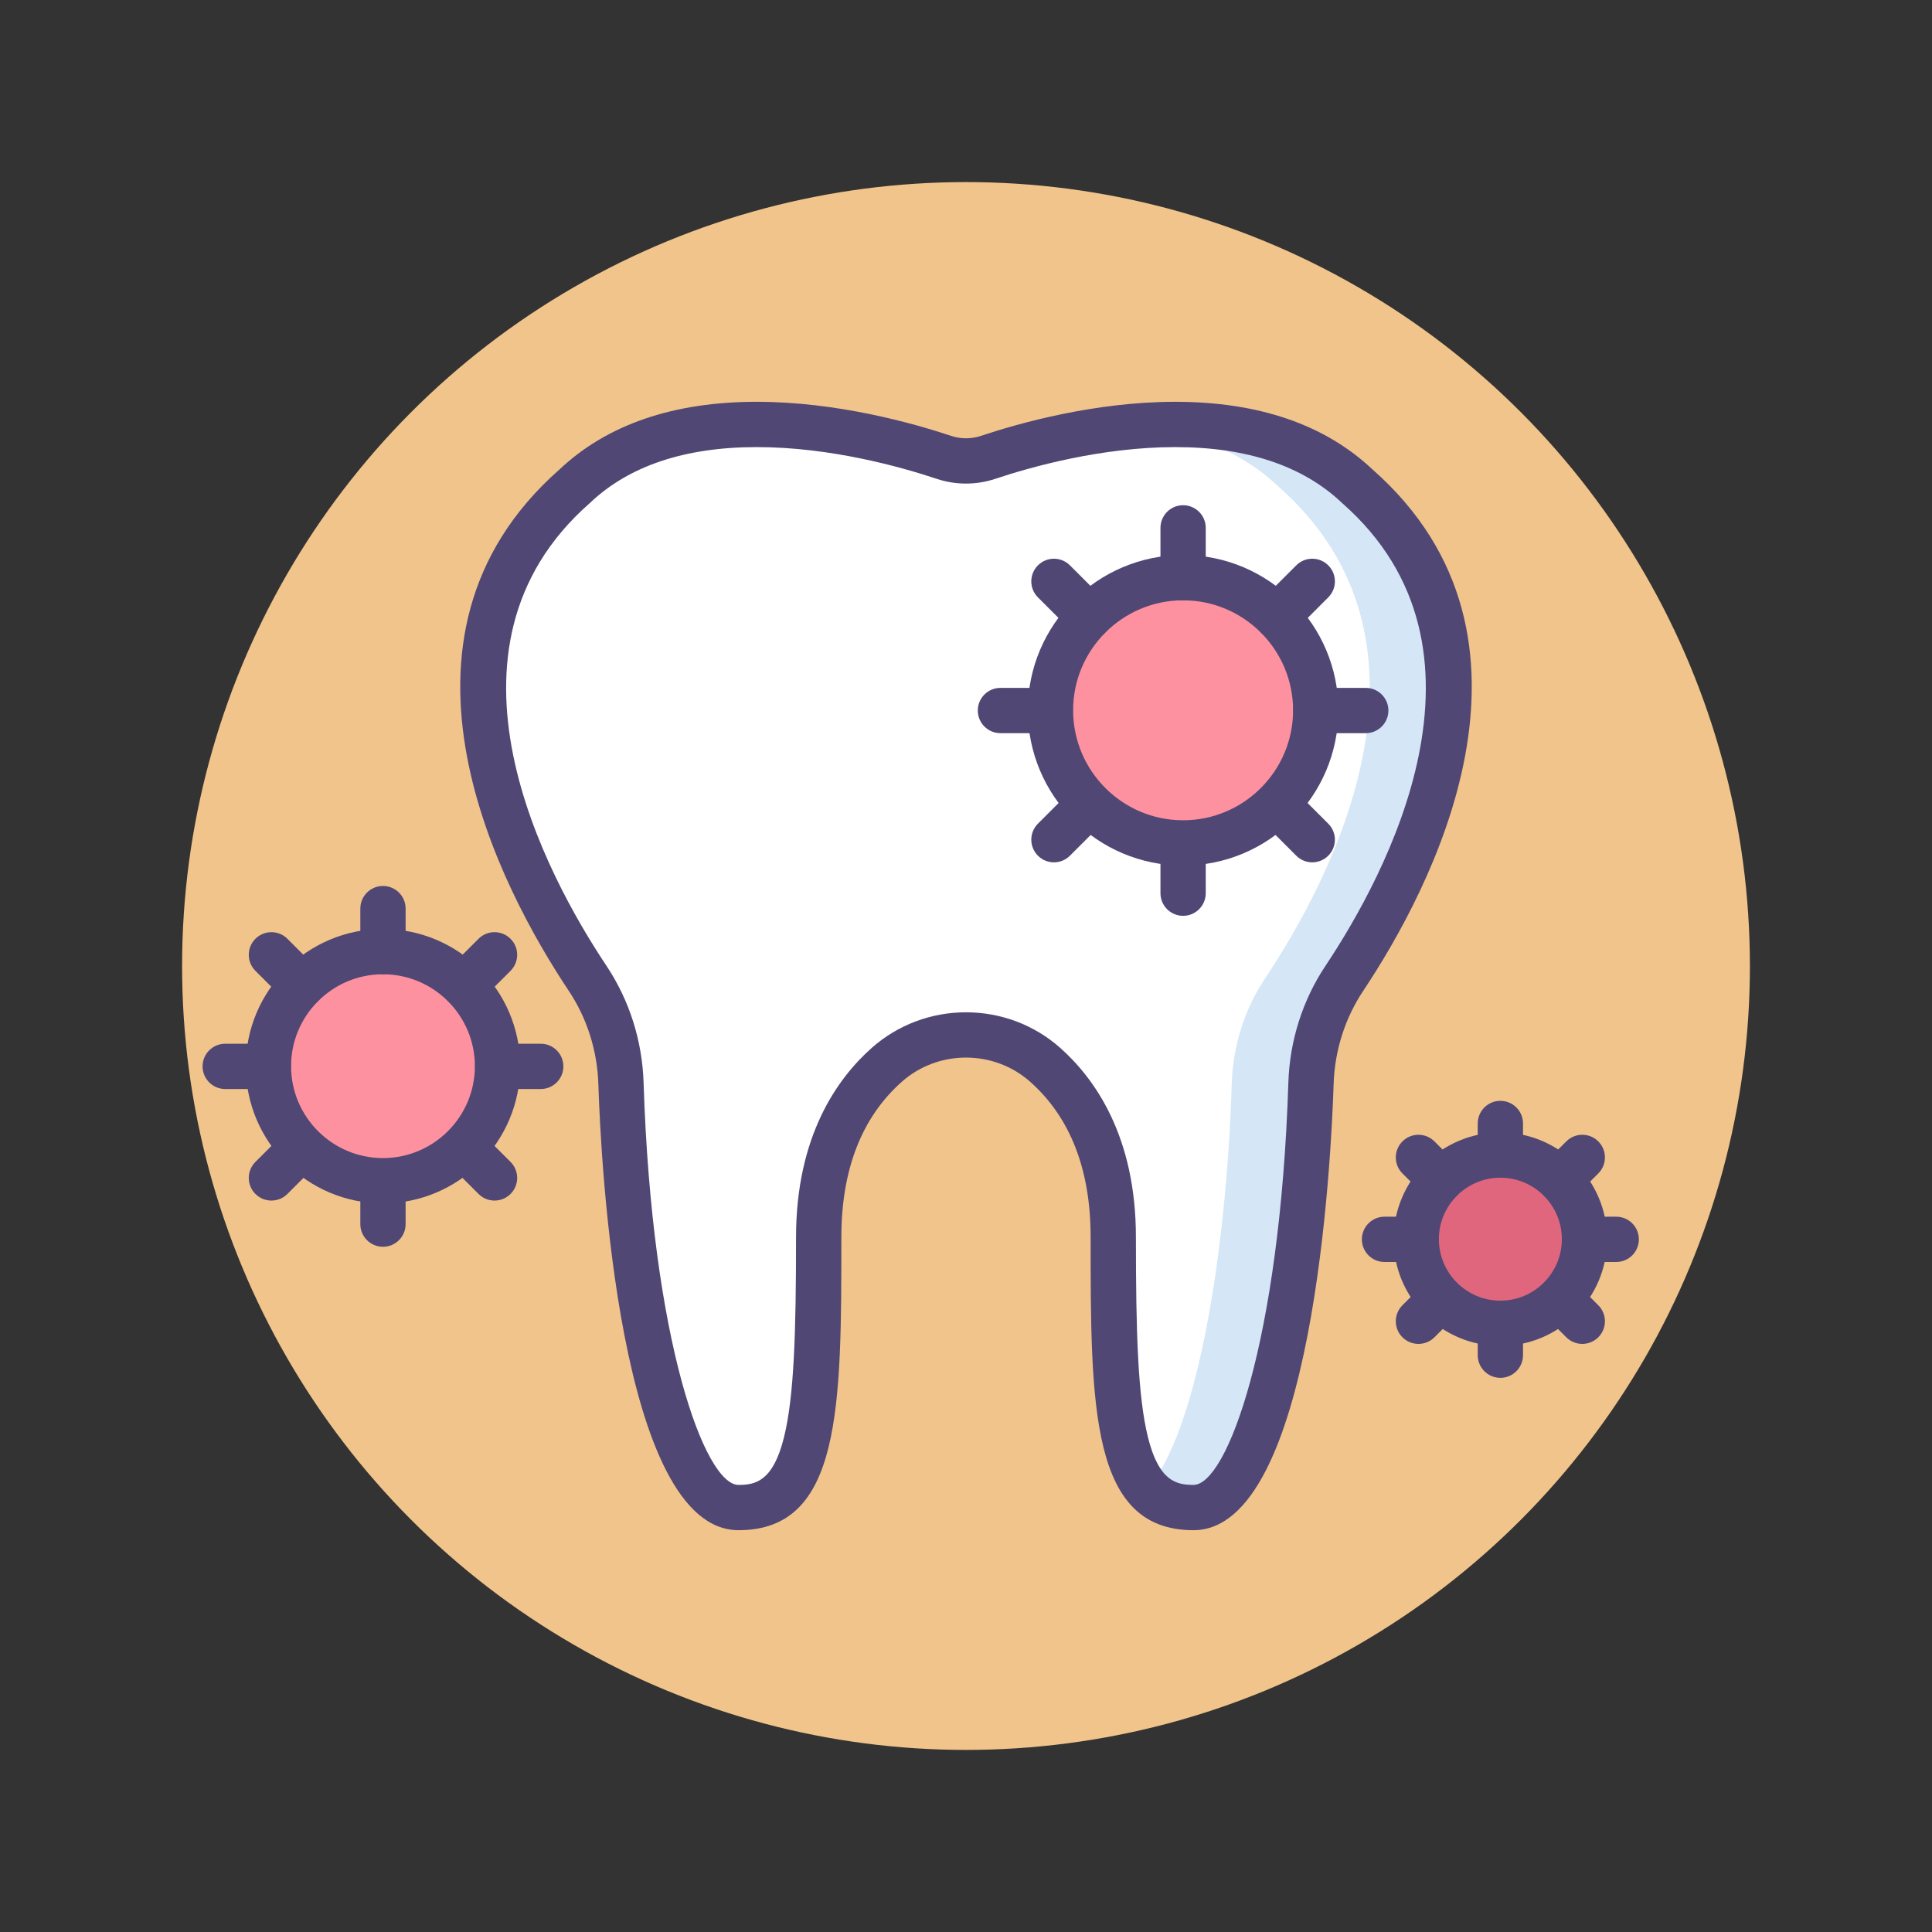
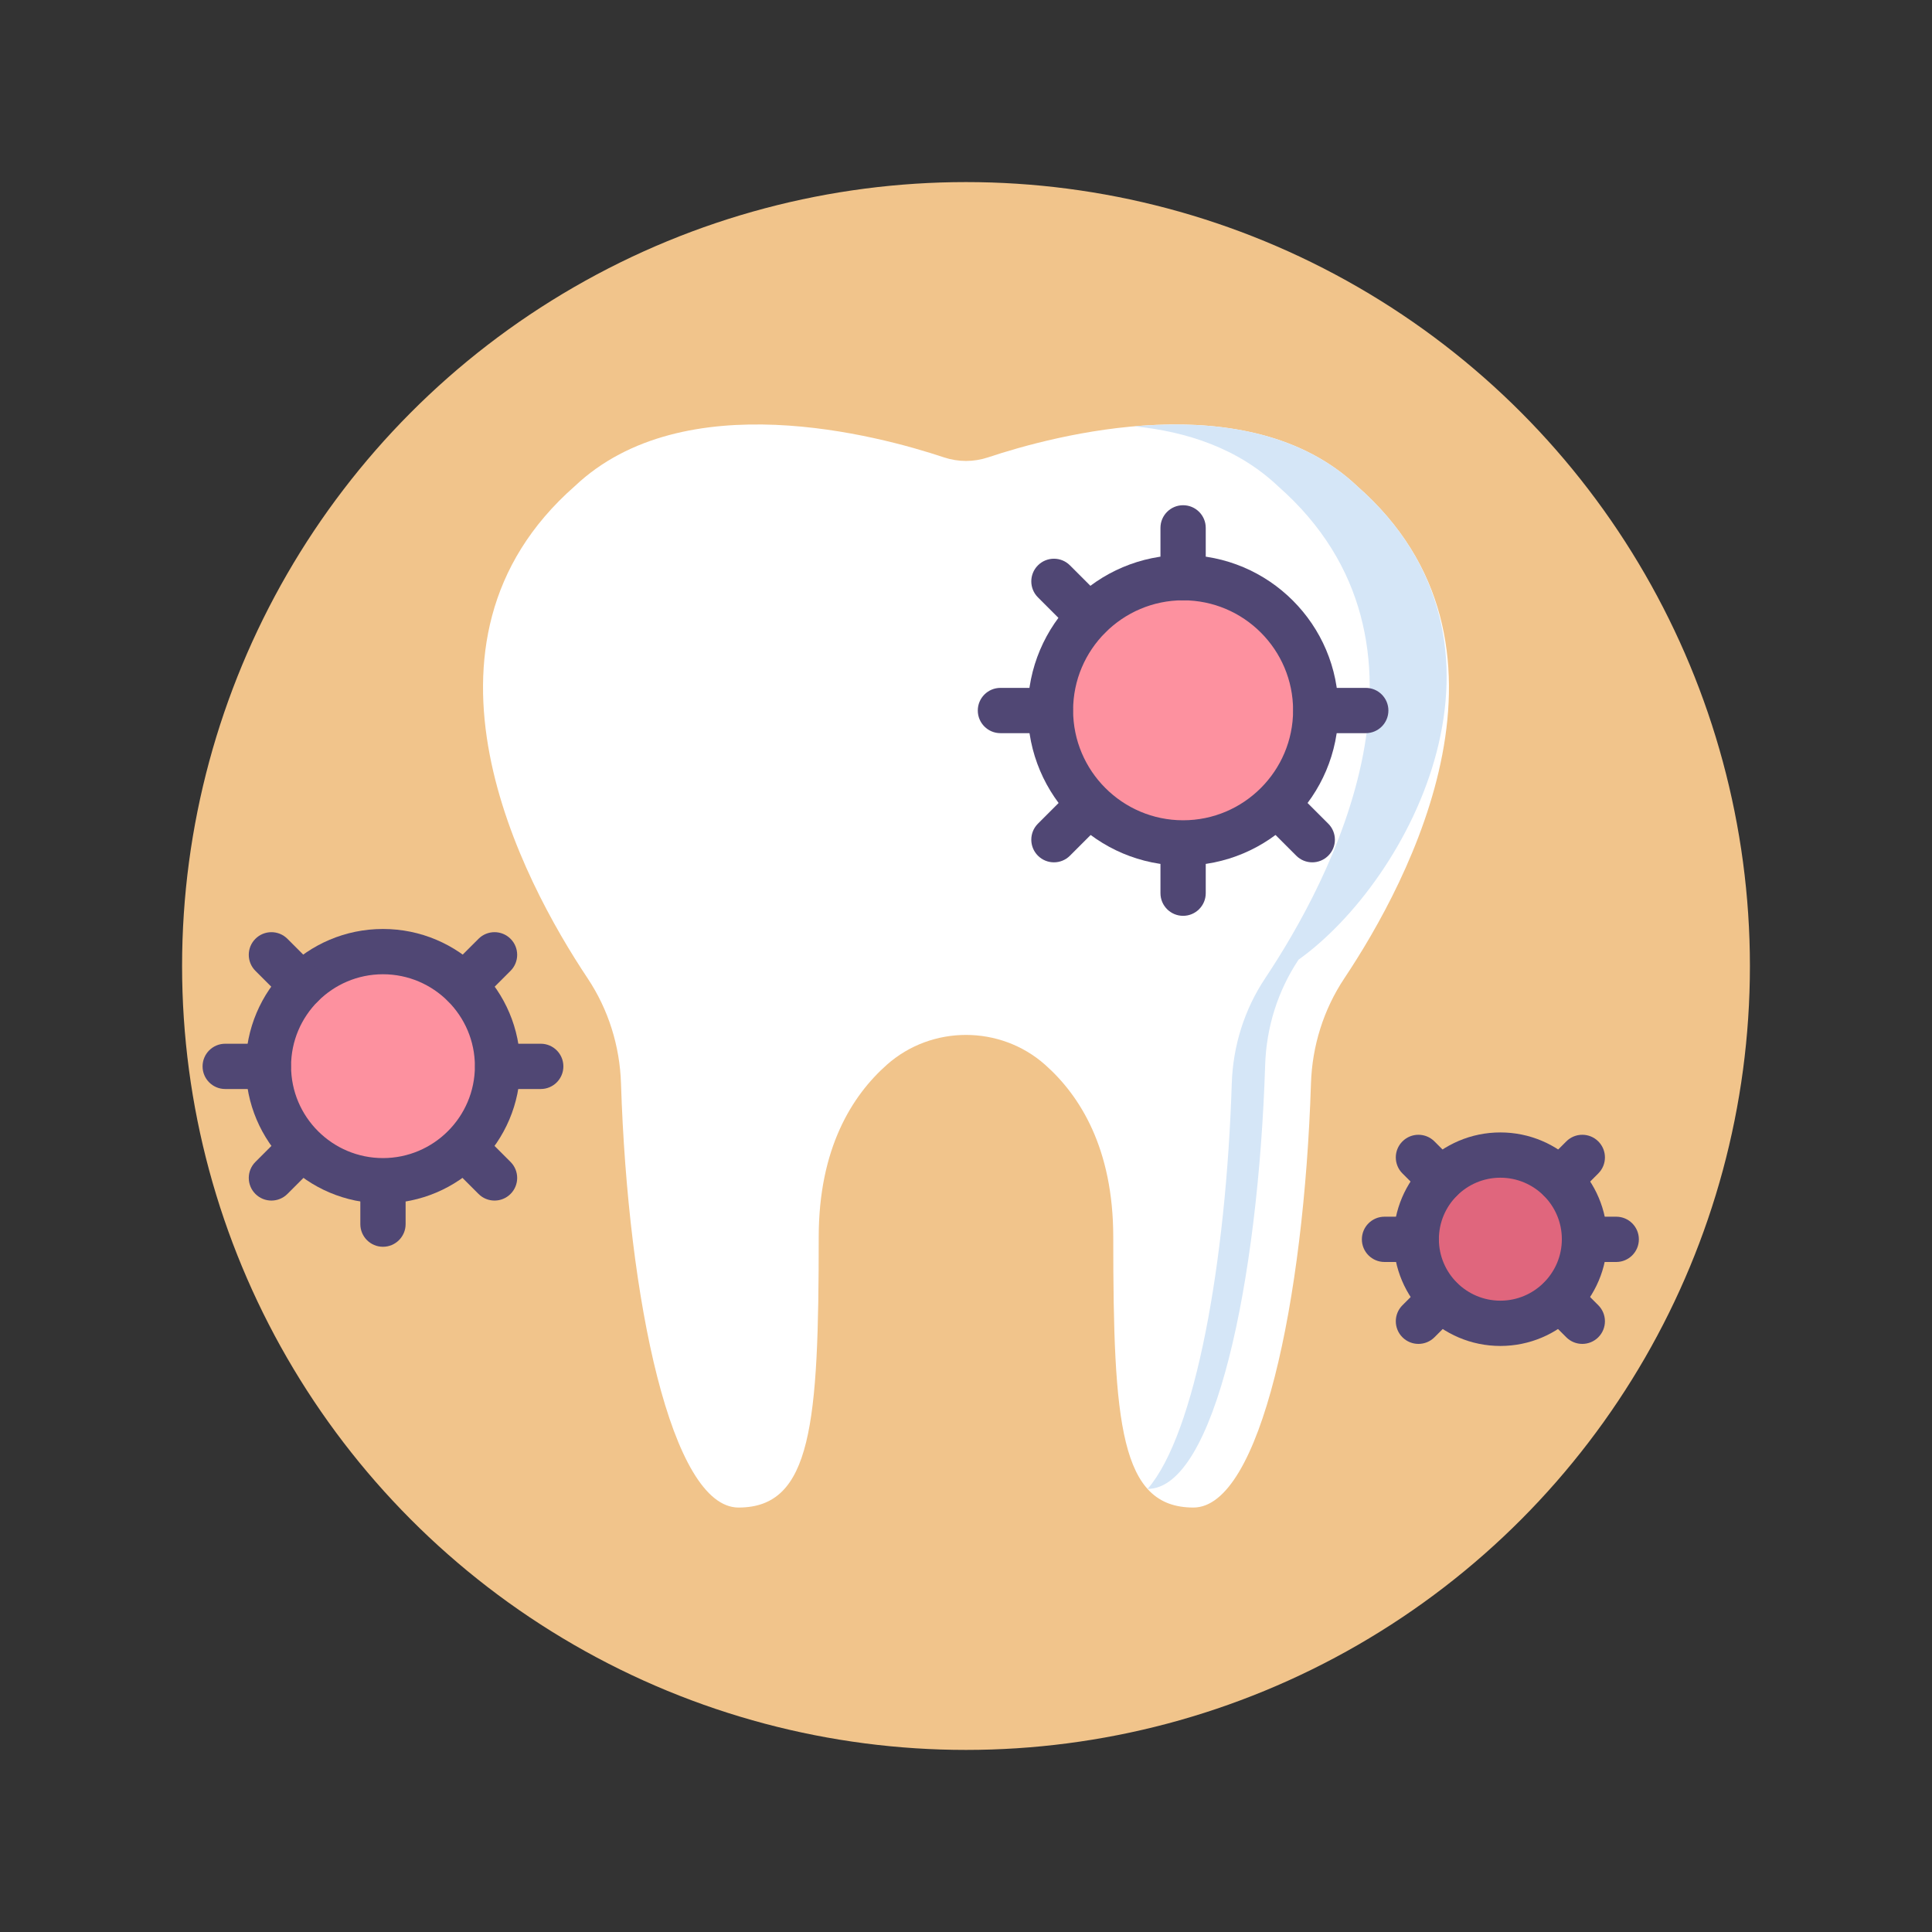
<svg xmlns="http://www.w3.org/2000/svg" version="1.1" id="Layer_1" x="0px" y="0px" viewBox="0 0 256 256" style="enable-background:new 0 0 256 256;" xml:space="preserve">
  <rect x="0" y="0" width="256" height="256" fill="#333333" stroke="none" />
  <style type="text/css">
	.st0{fill:#504774;}
	.st1{fill:#F1C48B;}
	.st2{fill:#FFFFFF;}
	.st3{fill:#D5E6F7;}
	.st4{fill:#A0D1F2;}
	.st5{fill:#7BABF3;}
	.st6{fill:#FD919F;}
	.st7{fill:#D4E7F8;}
	.st8{fill:#E0667D;}
	.st9{fill:#484771;}
</style>
  <g>
    <g>
      <circle class="st1" cx="128" cy="128" r="103.873" />
    </g>
    <g>
      <path class="st2" d="M179.846,64.426c-14.45-13.689-40.247-6.717-48.914-3.825c-1.905,0.636-3.958,0.636-5.864,0    c-8.667-2.892-34.465-9.864-48.915,3.825c-23.687,20.816-6.938,52.228,1.709,65.202c2.758,4.138,4.266,8.971,4.424,13.941    c0.918,28.73,6.7,56.188,15.575,56.188c9.7,0,10.623-11.085,10.623-35.826c0-11.762,4.411-18.754,9.038-22.853    c5.938-5.26,15.014-5.26,20.952,0c4.628,4.099,9.038,11.091,9.038,22.853c0,24.741,0.924,35.826,10.623,35.826    c8.875,0,14.657-27.459,15.575-56.188c0.159-4.97,1.666-9.803,4.424-13.941C186.785,116.654,203.533,85.242,179.846,64.426z" />
    </g>
    <g>
      <g>
-         <path class="st3" d="M179.846,64.426c-7.987-7.567-19.438-8.816-29.55-7.936c6.94,0.685,13.758,2.92,19.052,7.936     c23.687,20.816,6.938,52.228-1.708,65.202c-2.758,4.138-4.266,8.971-4.424,13.941c-0.755,23.626-4.801,46.378-11.15,53.721     c1.492,1.656,3.462,2.467,6.073,2.467c8.875,0,14.657-27.459,15.575-56.188c0.159-4.97,1.667-9.803,4.424-13.941     C186.785,116.654,203.533,85.242,179.846,64.426z" />
+         <path class="st3" d="M179.846,64.426c-7.987-7.567-19.438-8.816-29.55-7.936c6.94,0.685,13.758,2.92,19.052,7.936     c23.687,20.816,6.938,52.228-1.708,65.202c-2.758,4.138-4.266,8.971-4.424,13.941c-0.755,23.626-4.801,46.378-11.15,53.721     c8.875,0,14.657-27.459,15.575-56.188c0.159-4.97,1.667-9.803,4.424-13.941     C186.785,116.654,203.533,85.242,179.846,64.426z" />
      </g>
    </g>
    <g>
-       <path class="st0" d="M158.138,202.758c-13.623,0-13.623-16.286-13.623-38.826c0-8.956-2.701-15.889-8.028-20.607    c-2.323-2.057-5.337-3.19-8.487-3.19s-6.164,1.133-8.487,3.19c-5.327,4.718-8.028,11.651-8.028,20.607    c0,22.54,0,38.826-13.623,38.826c-15.88,0-18.259-49.225-18.574-59.093c-0.142-4.458-1.499-8.737-3.922-12.374    c-8.862-13.297-26.714-46.637-1.233-69.083c6.305-5.95,15.099-8.967,26.139-8.967c10.631,0,20.694,2.828,25.746,4.513    c1.284,0.429,2.682,0.429,3.964,0c5.053-1.686,15.116-4.513,25.747-4.513c11.04,0,19.834,3.017,26.139,8.967    c25.481,22.446,7.629,55.786-1.234,69.083c-2.423,3.637-3.78,7.916-3.922,12.374C176.396,153.533,174.018,202.758,158.138,202.758    z M128,134.134c4.617,0,9.044,1.669,12.465,4.699c4.584,4.061,10.049,11.711,10.049,25.099c0,12.682,0.26,21.08,1.587,26.474    c1.443,5.861,3.773,6.352,6.036,6.352c4.444,0,11.48-18.975,12.577-53.284c0.178-5.578,1.882-10.94,4.926-15.509    c7.992-11.991,24.208-41.967,2.225-61.285c-0.028-0.024-0.056-0.05-0.083-0.076c-5.157-4.885-12.577-7.362-22.055-7.362    c-9.784,0-19.141,2.634-23.848,4.205c-2.508,0.838-5.253,0.838-7.763,0c-4.706-1.57-14.063-4.205-23.847-4.205    c-9.478,0-16.898,2.477-22.055,7.362c-0.027,0.026-0.055,0.051-0.083,0.076c-21.983,19.318-5.768,49.293,2.225,61.284    c3.044,4.569,4.748,9.932,4.926,15.51c1.097,34.309,8.133,53.284,12.577,53.284c2.263,0,4.593-0.491,6.036-6.352    c1.328-5.394,1.587-13.791,1.587-26.474c0-13.388,5.465-21.038,10.049-25.099C118.956,135.803,123.383,134.134,128,134.134z" />
-     </g>
+       </g>
    <g>
      <circle class="st6" cx="156.767" cy="94.117" r="17.574" />
    </g>
    <g>
      <path class="st0" d="M156.767,114.691c-11.344,0-20.574-9.229-20.574-20.574c0-11.344,9.229-20.574,20.574-20.574    s20.574,9.229,20.574,20.574C177.34,105.461,168.111,114.691,156.767,114.691z M156.767,79.543    c-8.036,0-14.574,6.538-14.574,14.574s6.538,14.574,14.574,14.574s14.574-6.538,14.574-14.574S164.803,79.543,156.767,79.543z" />
    </g>
    <g>
      <path class="st0" d="M156.767,79.543c-1.657,0-3-1.343-3-3v-6.598c0-1.657,1.343-3,3-3s3,1.343,3,3v6.598    C159.767,78.2,158.423,79.543,156.767,79.543z" />
    </g>
    <g>
      <path class="st0" d="M156.767,121.352c-1.657,0-3-1.343-3-3v-6.598c0-1.657,1.343-3,3-3s3,1.343,3,3v6.598    C159.767,120.008,158.423,121.352,156.767,121.352z" />
    </g>
    <g>
      <path class="st0" d="M180.97,97.148h-6.598c-1.657,0-3-1.343-3-3s1.343-3,3-3h6.598c1.657,0,3,1.343,3,3    S182.626,97.148,180.97,97.148z" />
    </g>
    <g>
      <path class="st0" d="M139.161,97.148h-6.598c-1.657,0-3-1.343-3-3s1.343-3,3-3h6.598c1.657,0,3,1.343,3,3    S140.818,97.148,139.161,97.148z" />
    </g>
    <g>
      <path class="st0" d="M144.318,84.699c-0.768,0-1.536-0.293-2.121-0.879l-4.666-4.666c-1.172-1.171-1.172-3.071,0-4.242    c1.171-1.172,3.071-1.172,4.242,0l4.666,4.666c1.172,1.171,1.172,3.071,0,4.242C145.854,84.406,145.085,84.699,144.318,84.699z" />
    </g>
    <g>
      <path class="st0" d="M173.881,114.263c-0.768,0-1.536-0.293-2.121-0.879l-4.666-4.666c-1.172-1.171-1.172-3.071,0-4.242    c1.171-1.172,3.071-1.172,4.242,0l4.666,4.666c1.172,1.171,1.172,3.071,0,4.242C175.417,113.97,174.648,114.263,173.881,114.263z" />
    </g>
    <g>
-       <path class="st0" d="M169.215,84.699c-0.768,0-1.536-0.293-2.121-0.879c-1.172-1.171-1.172-3.071,0-4.242l4.666-4.666    c1.171-1.172,3.071-1.172,4.242,0c1.172,1.171,1.172,3.071,0,4.242l-4.666,4.666C170.751,84.406,169.983,84.699,169.215,84.699z" />
-     </g>
+       </g>
    <g>
      <path class="st0" d="M139.652,114.263c-0.768,0-1.536-0.293-2.121-0.879c-1.172-1.171-1.172-3.071,0-4.242l4.666-4.666    c1.171-1.172,3.071-1.172,4.242,0c1.172,1.171,1.172,3.071,0,4.242l-4.666,4.666C141.188,113.97,140.42,114.263,139.652,114.263z" />
    </g>
    <g>
      <circle class="st6" cx="50.746" cy="141.273" r="15.179" />
    </g>
    <g>
      <path class="st0" d="M50.746,159.451c-10.023,0-18.178-8.155-18.178-18.179s8.155-18.179,18.178-18.179    c10.024,0,18.179,8.155,18.179,18.179S60.77,159.451,50.746,159.451z M50.746,129.094c-6.715,0-12.178,5.463-12.178,12.179    s5.463,12.179,12.178,12.179s12.179-5.463,12.179-12.179S57.461,129.094,50.746,129.094z" />
    </g>
    <g>
-       <path class="st0" d="M50.746,129.094c-1.657,0-3-1.343-3-3v-5.698c0-1.657,1.343-3,3-3s3,1.343,3,3v5.698    C53.746,127.75,52.403,129.094,50.746,129.094z" />
-     </g>
+       </g>
    <g>
      <path class="st0" d="M50.746,165.204c-1.657,0-3-1.343-3-3v-5.699c0-1.657,1.343-3,3-3s3,1.343,3,3v5.699    C53.746,163.861,52.403,165.204,50.746,165.204z" />
    </g>
    <g>
      <path class="st0" d="M71.65,144.3h-5.698c-1.657,0-3-1.343-3-3s1.343-3,3-3h5.698c1.657,0,3,1.343,3,3S73.307,144.3,71.65,144.3z" />
    </g>
    <g>
      <path class="st0" d="M35.541,144.3h-5.699c-1.657,0-3-1.343-3-3s1.343-3,3-3h5.699c1.657,0,3,1.343,3,3S37.197,144.3,35.541,144.3    z" />
    </g>
    <g>
      <path class="st0" d="M39.994,133.547c-0.768,0-1.535-0.293-2.121-0.878l-4.03-4.029c-1.172-1.172-1.172-3.071,0-4.243    c1.172-1.172,3.071-1.171,4.243,0l4.03,4.029c1.172,1.172,1.172,3.071,0,4.243C41.53,133.254,40.762,133.547,39.994,133.547z" />
    </g>
    <g>
      <path class="st0" d="M65.528,159.082c-0.768,0-1.536-0.293-2.121-0.879l-4.03-4.03c-1.172-1.171-1.172-3.071,0-4.242    c1.171-1.172,3.071-1.172,4.242,0l4.03,4.03c1.172,1.171,1.172,3.071,0,4.242C67.063,158.789,66.295,159.082,65.528,159.082z" />
    </g>
    <g>
      <path class="st0" d="M61.498,133.547c-0.768,0-1.536-0.293-2.122-0.879c-1.171-1.171-1.171-3.071,0-4.243l4.03-4.029    c1.171-1.171,3.071-1.171,4.243,0s1.171,3.071,0,4.243l-4.03,4.029C63.034,133.254,62.266,133.547,61.498,133.547z" />
    </g>
    <g>
      <path class="st0" d="M35.964,159.082c-0.768,0-1.536-0.293-2.121-0.879c-1.172-1.171-1.172-3.071,0-4.242l4.03-4.03    c1.171-1.172,3.071-1.172,4.242,0c1.172,1.171,1.172,3.071,0,4.242l-4.03,4.03C37.5,158.789,36.732,159.082,35.964,159.082z" />
    </g>
    <g>
      <circle class="st8" cx="198.806" cy="164.199" r="11.147" />
    </g>
    <g>
      <path class="st0" d="M198.807,178.346c-7.801,0-14.147-6.346-14.147-14.147c0-7.8,6.346-14.146,14.147-14.146    c7.8,0,14.146,6.346,14.146,14.146C212.953,172,206.607,178.346,198.807,178.346z M198.807,156.052    c-4.492,0-8.147,3.654-8.147,8.146s3.655,8.147,8.147,8.147s8.146-3.655,8.146-8.147S203.299,156.052,198.807,156.052z" />
    </g>
    <g>
-       <path class="st0" d="M198.807,156.052c-1.657,0-3-1.343-3-3v-4.185c0-1.657,1.343-3,3-3s3,1.343,3,3v4.185    C201.807,154.709,200.463,156.052,198.807,156.052z" />
-     </g>
+       </g>
    <g>
-       <path class="st0" d="M198.807,182.57c-1.657,0-3-1.343-3-3v-4.185c0-1.657,1.343-3,3-3s3,1.343,3,3v4.185    C201.807,181.227,200.463,182.57,198.807,182.57z" />
-     </g>
+       </g>
    <g>
      <path class="st0" d="M214.158,167.219h-4.185c-1.657,0-3-1.343-3-3s1.343-3,3-3h4.185c1.657,0,3,1.343,3,3    S215.815,167.219,214.158,167.219z" />
    </g>
    <g>
      <path class="st0" d="M187.64,167.219h-4.185c-1.657,0-3-1.343-3-3s1.343-3,3-3h4.185c1.657,0,3,1.343,3,3    S189.296,167.219,187.64,167.219z" />
    </g>
    <g>
      <path class="st0" d="M190.91,159.323c-0.768,0-1.536-0.293-2.121-0.879l-2.959-2.959c-1.172-1.171-1.172-3.071,0-4.242    c1.171-1.172,3.071-1.172,4.242,0l2.959,2.959c1.172,1.171,1.172,3.071,0,4.242C192.446,159.03,191.678,159.323,190.91,159.323z" />
    </g>
    <g>
      <path class="st0" d="M209.662,178.074c-0.768,0-1.536-0.293-2.122-0.879l-2.959-2.959c-1.171-1.171-1.171-3.071,0-4.243    c1.172-1.171,3.071-1.171,4.243,0l2.959,2.959c1.171,1.171,1.171,3.071,0,4.243C211.197,177.781,210.429,178.074,209.662,178.074z    " />
    </g>
    <g>
      <path class="st0" d="M206.703,159.323c-0.768,0-1.536-0.293-2.121-0.879c-1.172-1.171-1.172-3.071,0-4.242l2.959-2.959    c1.171-1.172,3.071-1.172,4.242,0c1.172,1.171,1.172,3.071,0,4.242l-2.959,2.959C208.238,159.03,207.47,159.323,206.703,159.323z" />
    </g>
    <g>
      <path class="st0" d="M187.951,178.074c-0.768,0-1.535-0.293-2.121-0.878c-1.172-1.171-1.172-3.071,0-4.243l2.959-2.959    c1.172-1.172,3.071-1.171,4.243,0c1.172,1.171,1.172,3.071,0,4.243l-2.959,2.959C189.487,177.781,188.719,178.074,187.951,178.074    z" />
    </g>
  </g>
</svg>